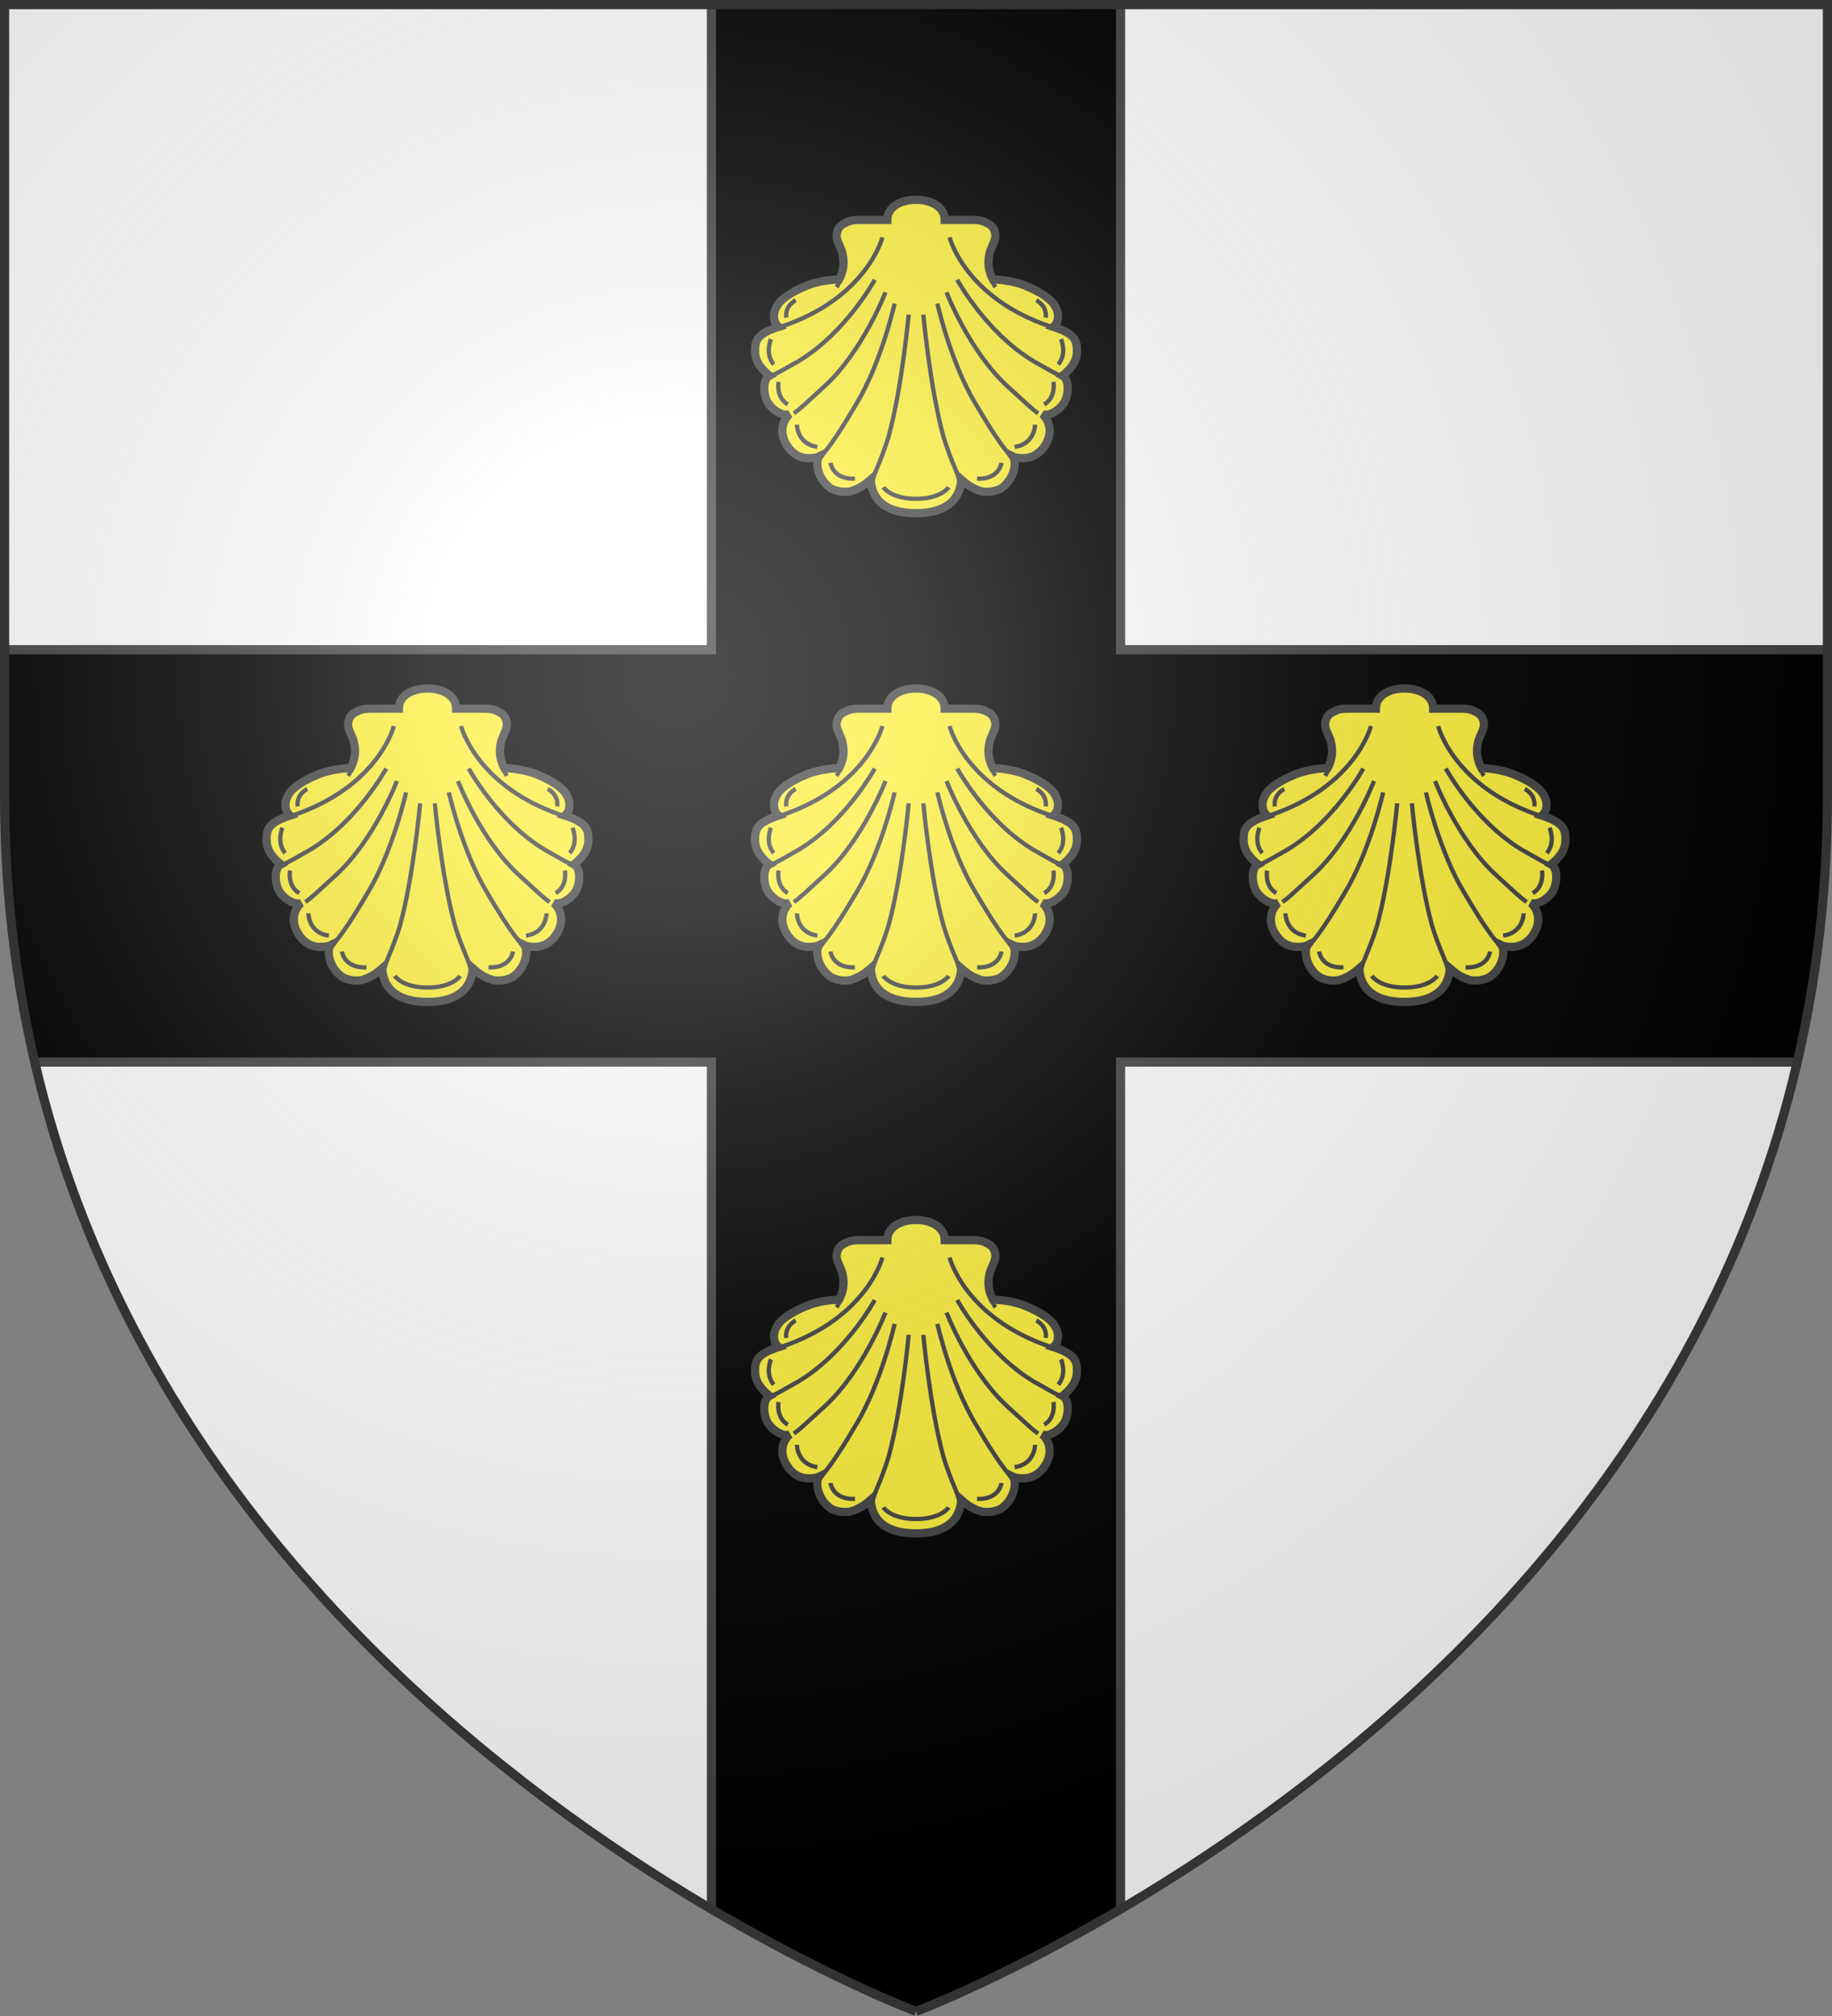
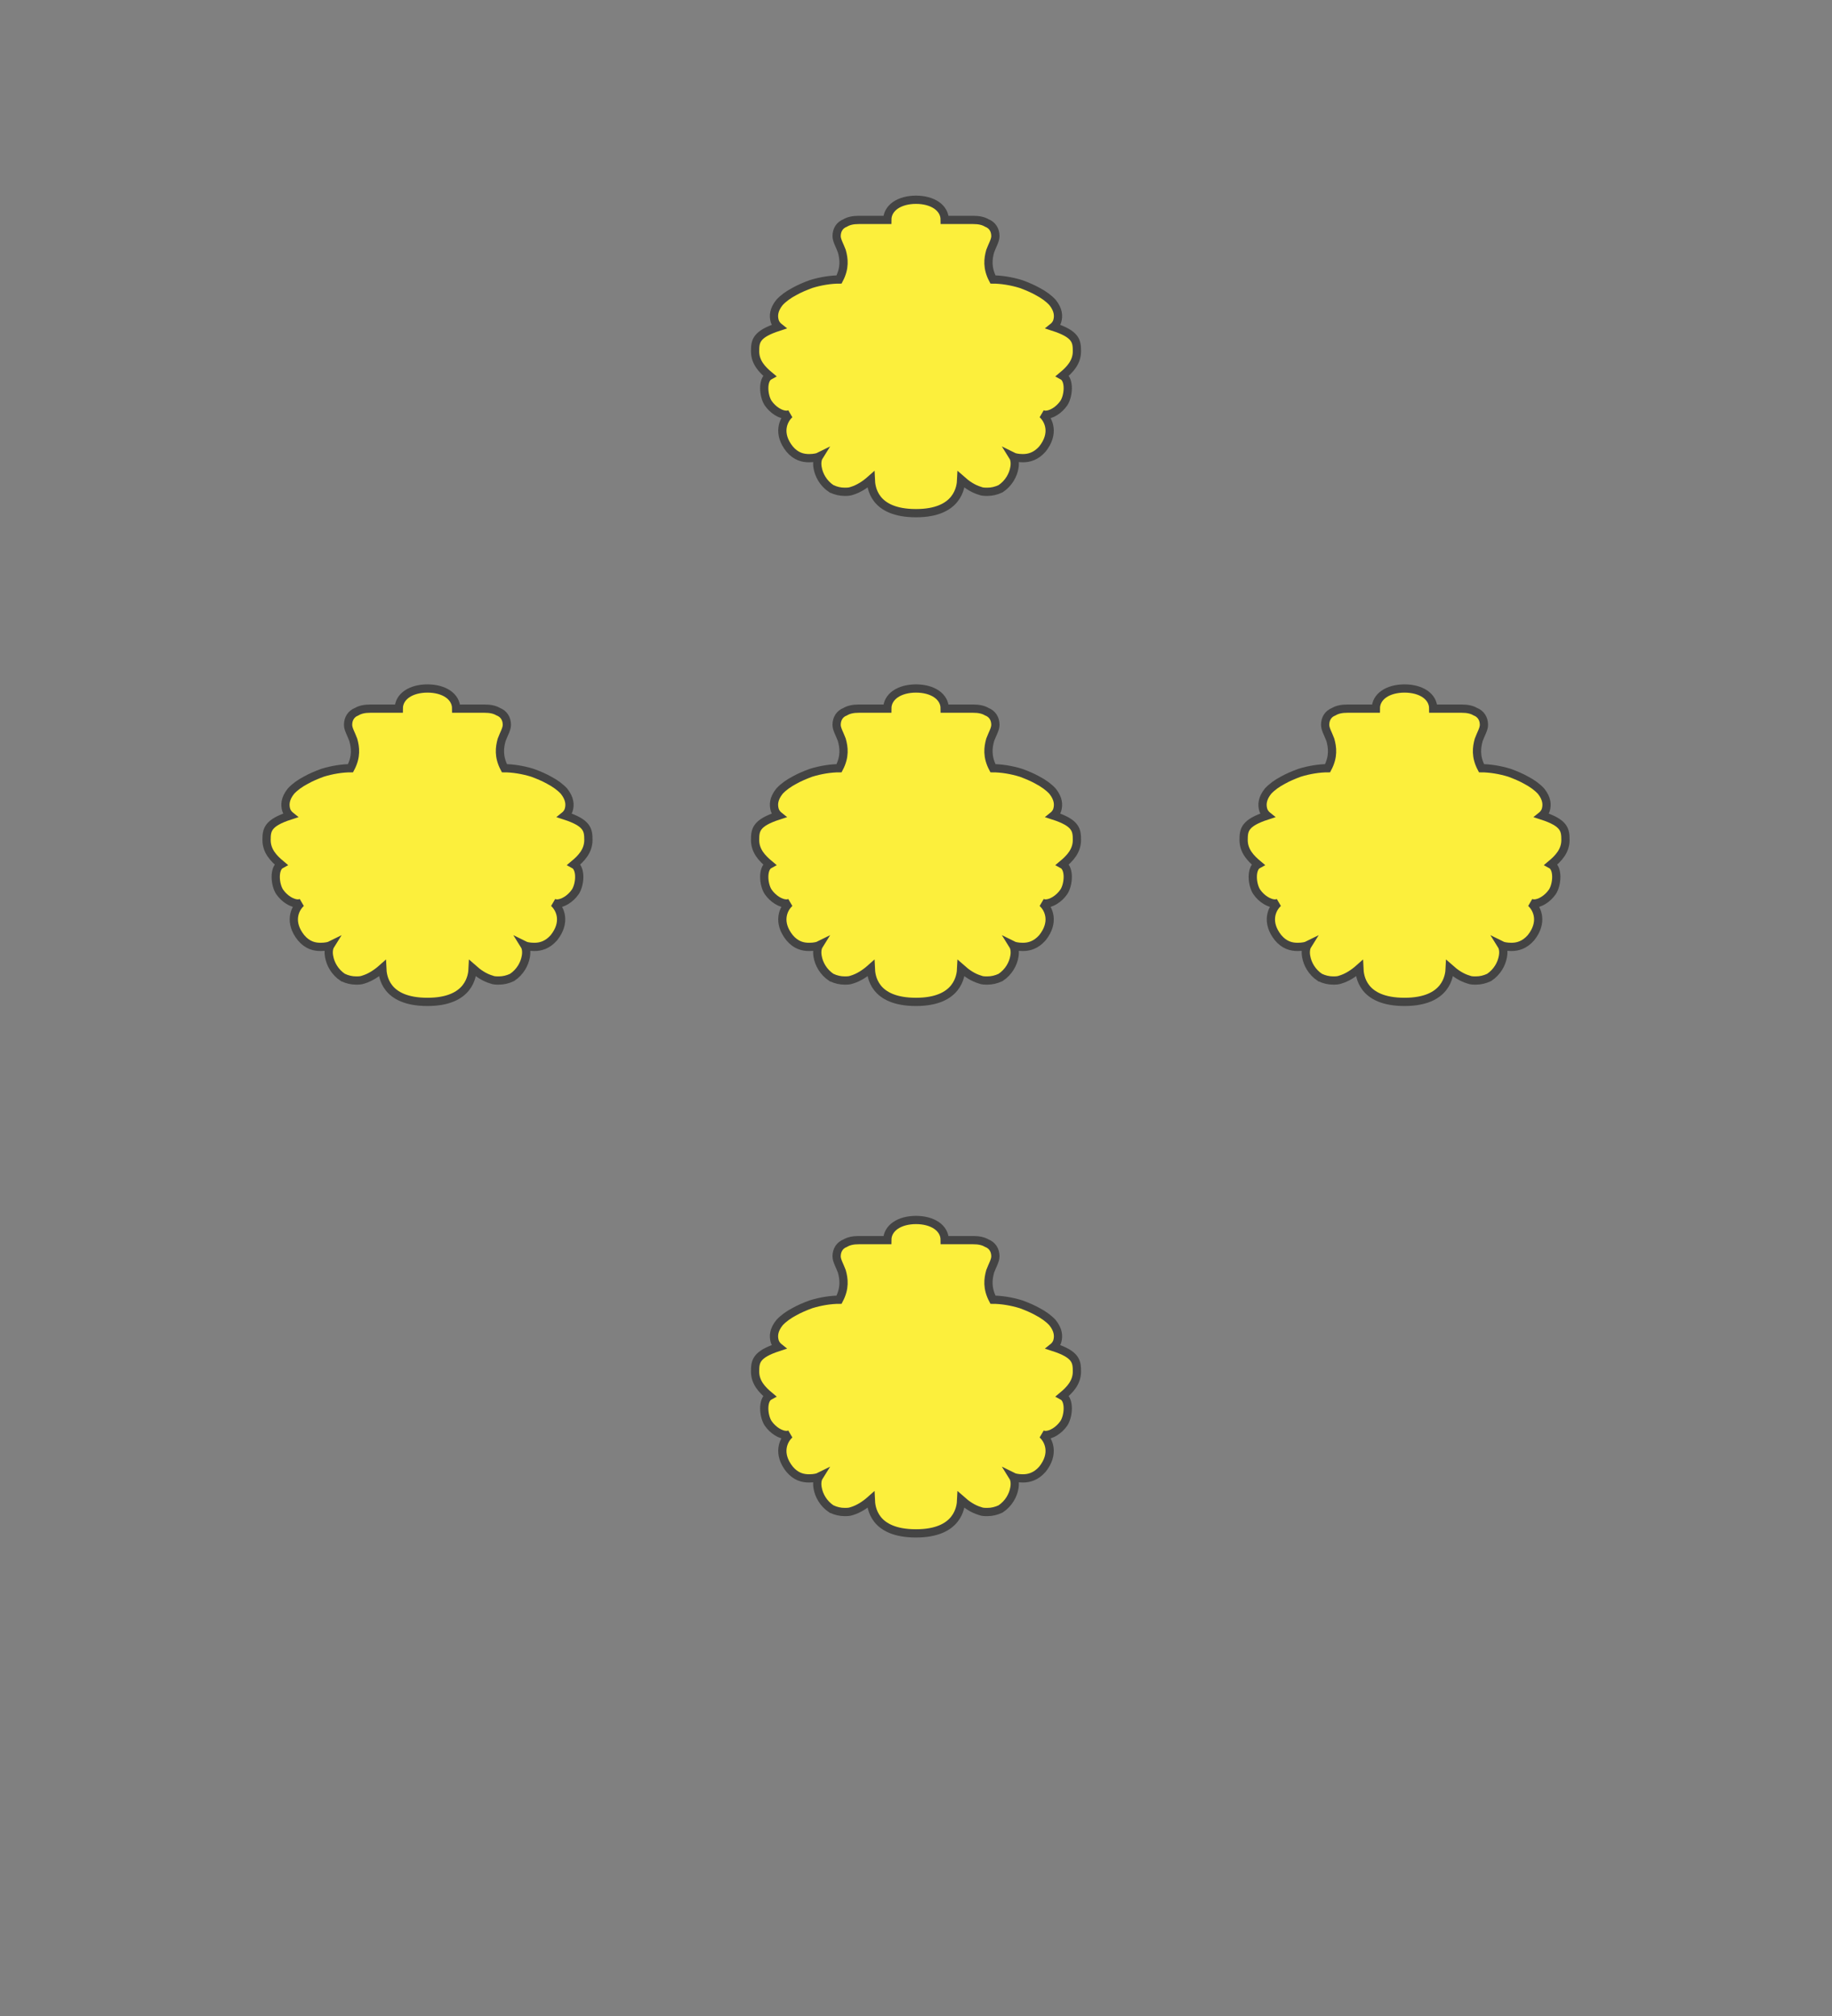
<svg xmlns="http://www.w3.org/2000/svg" xmlns:xlink="http://www.w3.org/1999/xlink" width="600" height="660">
  <rect width="100%" height="100%" fill="#808080" stroke="none" />
  <radialGradient id="e" cx="221" cy="226" r="300" gradientTransform="translate(-77 -85)scale(1.35)" gradientUnits="userSpaceOnUse">
    <stop offset="0" stop-color="#fff" stop-opacity=".3" />
    <stop offset=".2" stop-color="#fff" stop-opacity=".25" />
    <stop offset=".6" stop-color="#666" stop-opacity=".13" />
    <stop offset="1" stop-opacity=".13" />
  </radialGradient>
  <clipPath id="b">
-     <path id="a" d="M300 658.5S1.5 546.1 1.5 260.3V1.5h597v258.8c0 285.8-298.5 398.2-298.5 398.2" />
-   </clipPath>
+     </clipPath>
  <use xlink:href="#a" fill="#fff" />
  <g stroke="#444" stroke-width="3">
-     <path d="M233 0h134v212.7h233v135H367V660H233V347.7H0v-135h233Z" clip-path="url(#b)" />
    <g id="d" fill="none" stroke-width="1.4">
      <path fill="#fcef3c" stroke-width="2.7" d="M272.3 320c-2.7-1.8-4.1-4.5-4.5-6.8-.3-1.5-.1-2.9.4-3.7-.4.2-1.6.5-3.2.5-2 0-4.3-.5-6.4-3-4-5-2.2-9.4 0-11.4-.3.1-.6.2-1 .2-1.9 0-4.4-1.5-6-3.8-1.6-2.4-2-7.7.4-9-2.4-2-4.7-4.4-4.7-8 0-3.3.3-5.6 7.7-8 0 0-1-.8-1.3-2-.4-1.5-.4-3.5 1.6-6 1.3-1.4 3-2.6 4.9-3.6 1.6-.9 3.5-1.7 5.4-2.4 3.2-1 6.6-1.5 9.2-1.5 2-3.8 1.6-6.8.9-9.3-.7-1.9-1.7-3.5-1.7-4.9 0-2 1-3.6 2.8-4.3 1.2-.7 2.6-1 4.5-1h9.3c0-4 4-6.6 9.4-6.6s9.4 2.6 9.4 6.6h9.3c1.9 0 3.3.3 4.5 1 1.8.7 2.8 2.3 2.8 4.3 0 1.4-1 3-1.7 4.9-.7 2.5-1.1 5.5.9 9.3 2.6 0 6 .5 9.2 1.5 1.9.7 3.8 1.5 5.4 2.4 1.9 1 3.6 2.2 4.9 3.6 2 2.5 2 4.5 1.6 6-.3 1.2-1.3 2-1.3 2 7.4 2.4 7.7 4.7 7.7 8 0 3.6-2.3 6-4.7 8 2.4 1.3 2 6.6.4 9-1.6 2.3-4.1 3.8-6 3.8-.4 0-.7-.1-1-.2 2.2 2 4 6.4 0 11.4-2.1 2.4-4.4 3-6.4 3-1.6 0-2.8-.3-3.2-.5.5.8.7 2.2.4 3.7-.4 2.3-1.8 5-4.5 6.8-1.5.7-2.9 1-4.3 1-.9 0-1.7 0-2.4-.3-2.4-.7-4.4-2.1-6.2-3.7-.1 2.4-1 11-14.8 11-14 0-14.7-8.6-14.8-11-1.8 1.6-3.9 3-6.2 3.7-.8.3-1.6.3-2.4.3-1.4 0-2.8-.3-4.3-1Z" />
-       <path id="c" d="M255.7 267c28.3-9.4 33.3-29.3 33.3-29.3m-2.5 13.9s-9.5 17.4-25.1 26.7c-5.7 3.2-6.4 3.7-8.7 4.7m37.3-27.3s-7.4 19.3-20 30.8c-6.5 5.9-7.7 7.2-10 8.8m33-35.9s-4.3 19.1-12.4 32.6c-8.2 14-10.3 15.5-11.6 17.5m28.6-46.5s-2.2 24-6.6 40c-2.3 7.6-5 12.4-5 14m-11-65.5c0 .5-.3 1.5-1 2.5m-13.4 4.3s-3.6 1.7-3.1 5.7m-5 7s-2.1 4.7.9 8.3m1.6 5.7s-1 5 3 7.4m3 6.6s0 6.4 6.7 7.3m4.3 5.2s.6 5.5 8 5.2" />
      <use xlink:href="#c" x="-600" transform="scale(-1 1)" />
-       <path d="M310.7 319.5s-2.4 3.8-10.7 3.8-10.7-3.8-10.7-3.8" />
    </g>
    <use xlink:href="#d" y="-160" />
    <use xlink:href="#d" x="-160" />
    <use xlink:href="#d" x="160" />
    <use xlink:href="#d" y="174" />
    <use xlink:href="#a" fill="url(#e)" stroke="#333" />
  </g>
</svg>